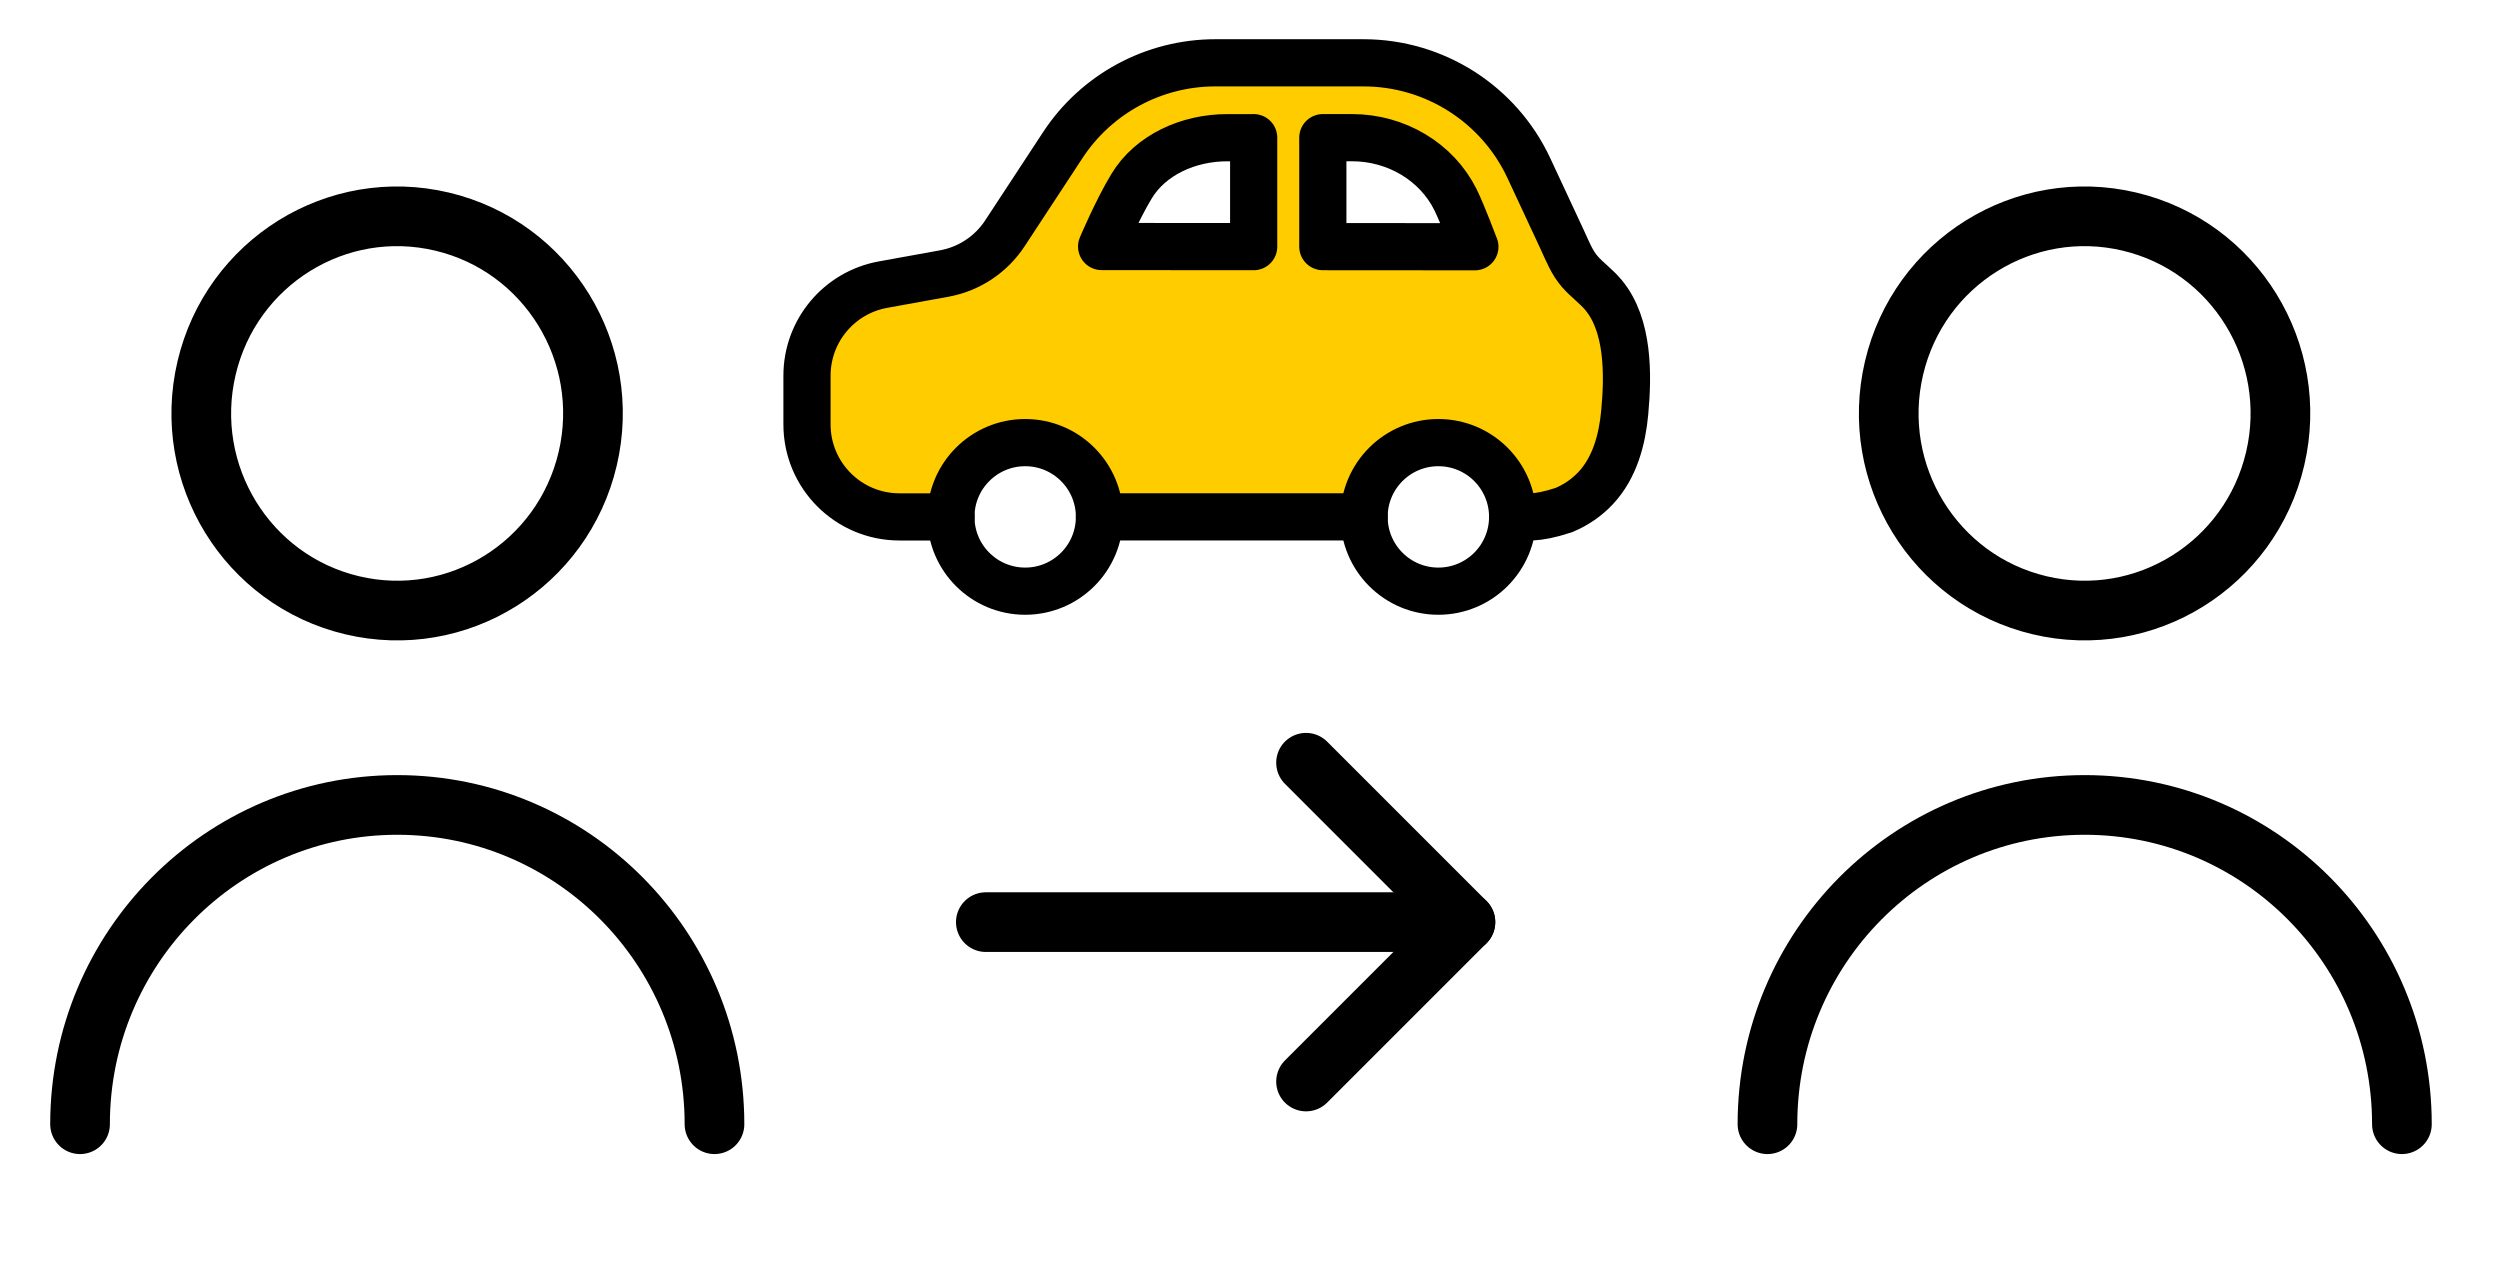
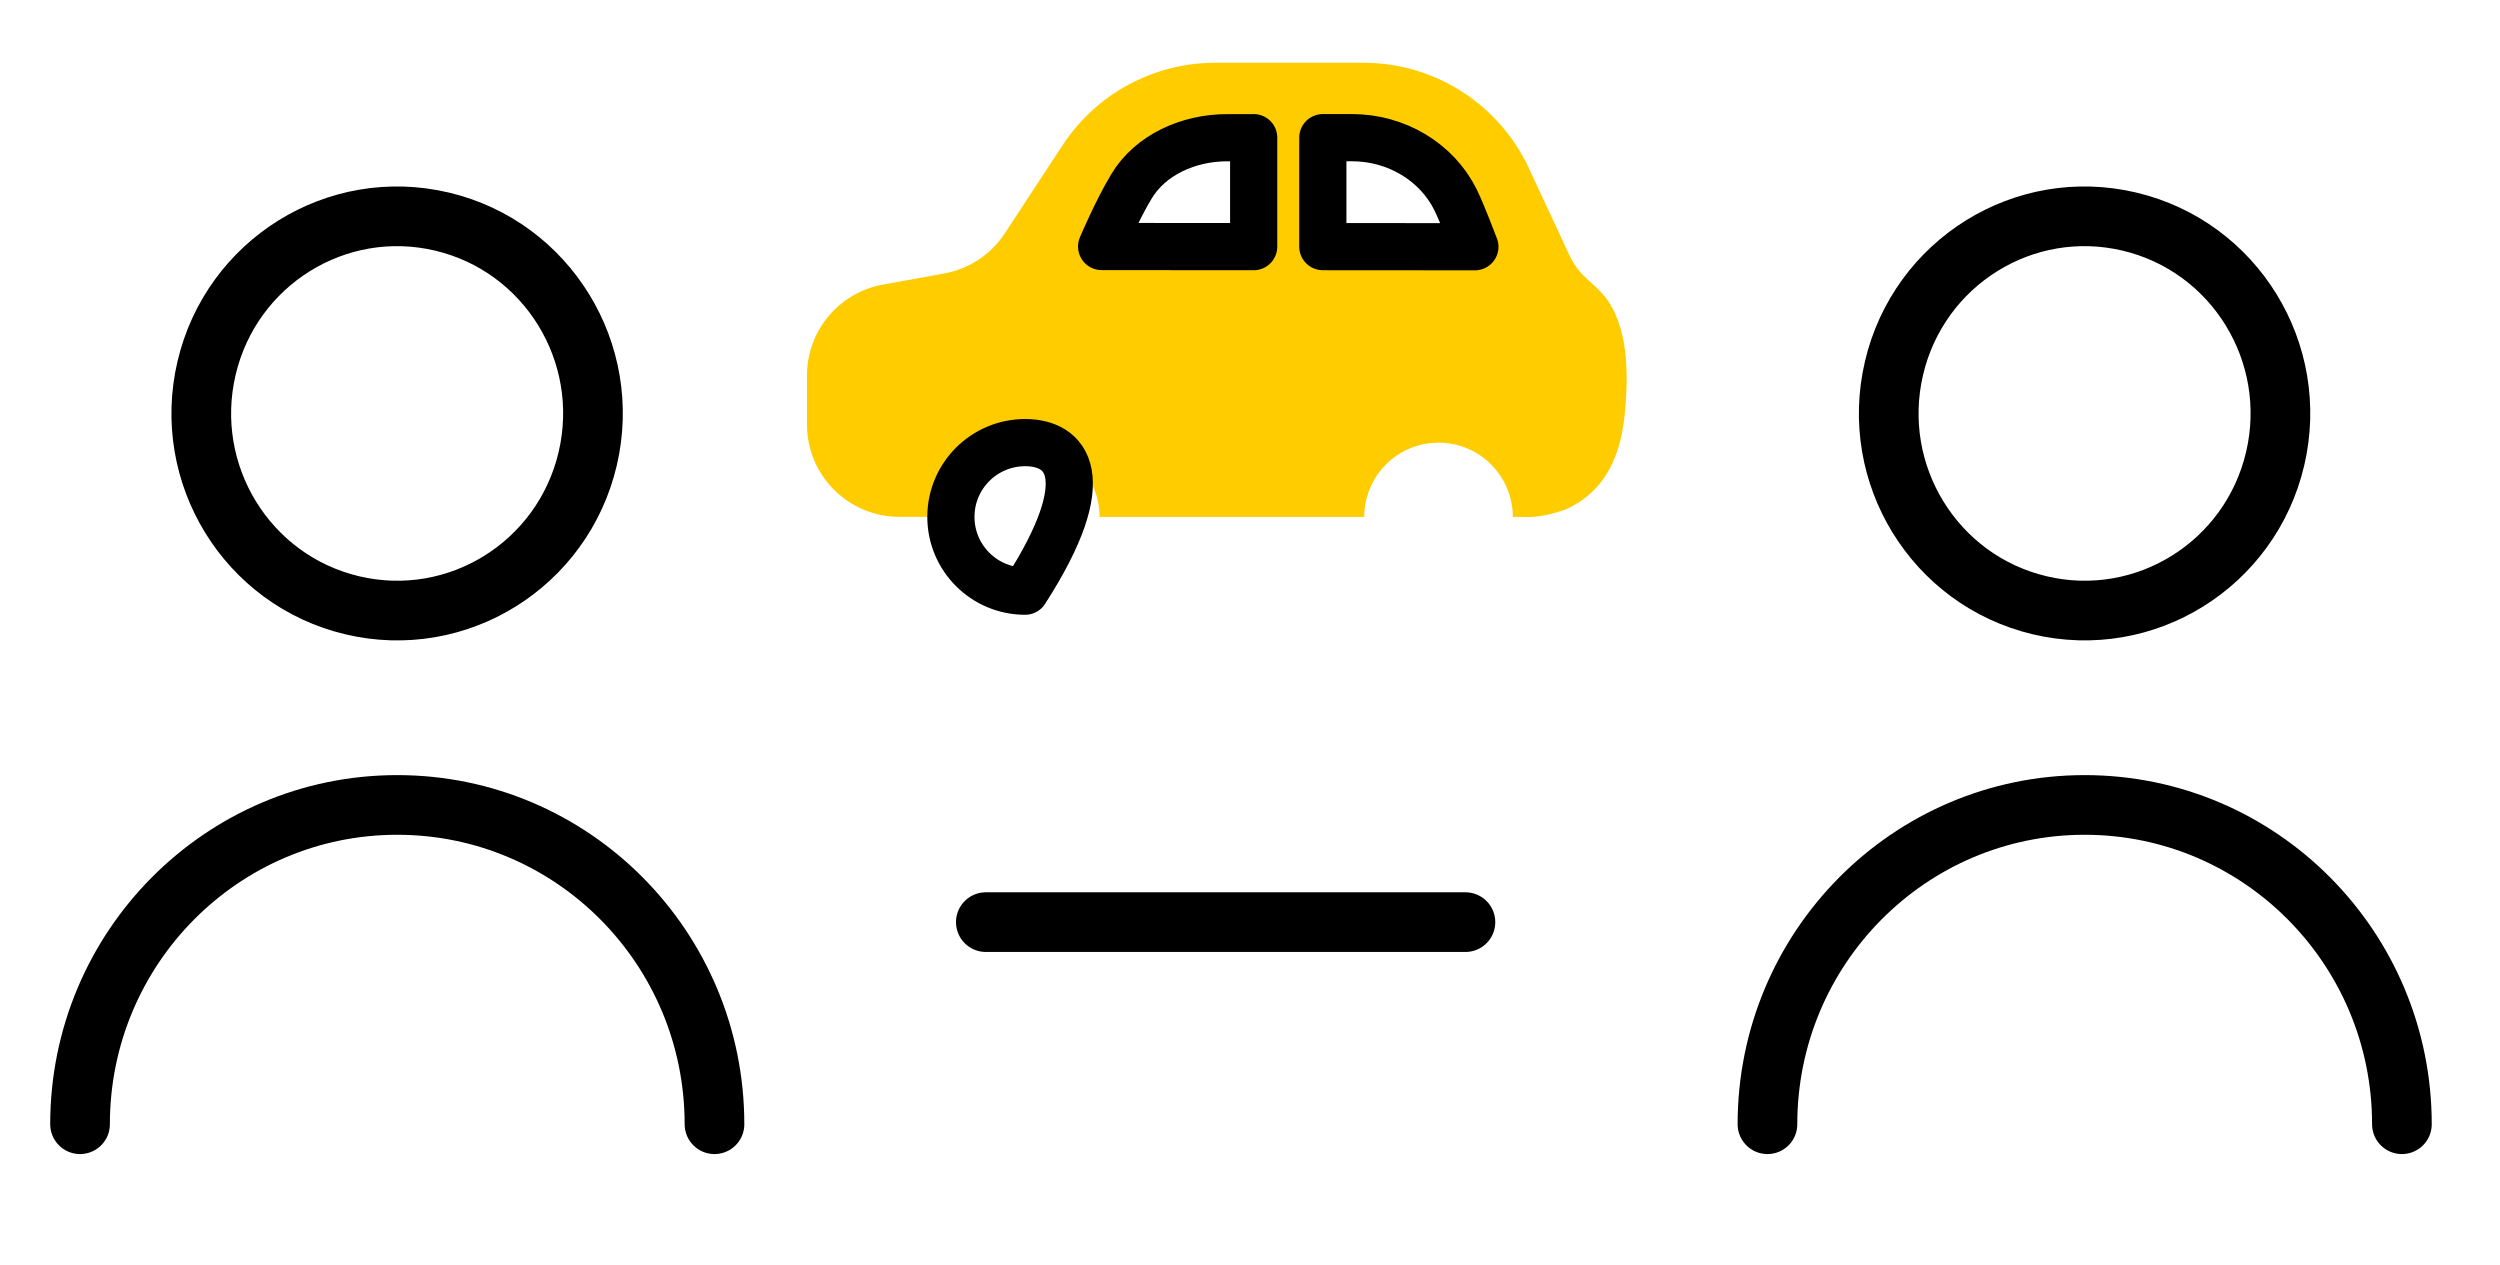
<svg xmlns="http://www.w3.org/2000/svg" width="168" height="85" viewBox="0 0 168 85" fill="none">
  <path d="M66.248 61.967H98.477" stroke="black" stroke-width="4.01" stroke-linecap="round" stroke-linejoin="round" />
-   <path d="M87.766 51.256L98.476 61.967L87.766 72.677" stroke="black" stroke-width="4.01" stroke-linecap="round" stroke-linejoin="round" />
  <path d="M107.742 19.81C107.27 19.246 106.664 18.817 106.178 18.268C105.625 17.64 105.33 16.861 104.981 16.11C104.234 14.507 103.486 12.901 102.738 11.298C100.722 6.977 96.389 4.217 91.62 4.217H81.671C77.534 4.217 73.677 6.295 71.411 9.753L67.527 15.673C66.591 17.099 65.115 18.077 63.436 18.38L59.334 19.123C56.377 19.66 54.227 22.233 54.227 25.239V28.517C54.227 31.948 57.006 34.732 60.441 34.732H63.907C63.907 31.979 66.143 29.744 68.899 29.744C71.656 29.744 73.891 31.979 73.891 34.736H77.641H87.985H91.677C91.677 31.983 93.912 29.747 96.669 29.747C99.426 29.747 101.661 31.983 101.661 34.739C102.581 34.69 103.11 34.935 105.1 34.279C105.905 33.946 106.641 33.444 107.247 32.796C108.528 31.423 109.026 29.537 109.195 27.712C109.425 25.208 109.471 21.869 107.757 19.817L107.742 19.81ZM84.247 16.57L74.029 16.562C74.029 16.562 75.049 14.151 76.038 12.514C77.315 10.393 79.876 9.251 82.464 9.251H84.247V16.574V16.57ZM88.898 16.574V9.251H90.853C93.84 9.251 96.554 10.88 97.816 13.426C98.283 14.373 99.112 16.581 99.112 16.581L88.894 16.574H88.898Z" fill="#FFCC00" />
-   <path d="M68.892 39.727C71.649 39.727 73.884 37.492 73.884 34.735C73.884 31.979 71.649 29.744 68.892 29.744C66.135 29.744 63.9 31.979 63.9 34.735C63.9 37.492 66.135 39.727 68.892 39.727Z" stroke="black" stroke-width="3.171" stroke-linecap="round" stroke-linejoin="round" />
-   <path d="M96.658 39.727C99.415 39.727 101.65 37.492 101.65 34.735C101.65 31.979 99.415 29.744 96.658 29.744C93.901 29.744 91.666 31.979 91.666 34.735C91.666 37.492 93.901 39.727 96.658 39.727Z" stroke="black" stroke-width="3.171" stroke-linecap="round" stroke-linejoin="round" />
+   <path d="M68.892 39.727C73.884 31.979 71.649 29.744 68.892 29.744C66.135 29.744 63.9 31.979 63.9 34.735C63.9 37.492 66.135 39.727 68.892 39.727Z" stroke="black" stroke-width="3.171" stroke-linecap="round" stroke-linejoin="round" />
  <path d="M99.112 16.581L88.894 16.574V9.251H90.85C93.837 9.251 96.551 10.88 97.812 13.426C98.28 14.373 99.108 16.581 99.108 16.581H99.112Z" stroke="black" stroke-width="3.171" stroke-linecap="round" stroke-linejoin="round" />
  <path d="M84.247 9.251V16.574L74.029 16.566C74.029 16.566 75.049 14.154 76.038 12.517C77.315 10.397 79.876 9.254 82.464 9.254H84.247V9.251Z" stroke="black" stroke-width="3.171" stroke-linecap="round" stroke-linejoin="round" />
-   <path d="M73.883 34.735L77.629 34.732H87.977L91.669 34.735" stroke="black" stroke-width="3.171" stroke-linecap="round" stroke-linejoin="round" />
-   <path d="M101.65 34.736C102.57 34.686 103.099 34.931 105.089 34.276C105.894 33.942 106.63 33.44 107.236 32.792C108.516 31.419 109.015 29.533 109.183 27.708C109.414 25.204 109.46 21.865 107.746 19.814C107.274 19.25 106.668 18.821 106.181 18.272C105.629 17.644 105.334 16.865 104.985 16.114C104.238 14.511 103.49 12.905 102.742 11.302C100.726 6.981 96.393 4.221 91.624 4.221H81.674C77.541 4.221 73.68 6.299 71.415 9.757L67.531 15.677C66.595 17.103 65.119 18.081 63.44 18.384L59.337 19.127C56.381 19.664 54.23 22.237 54.23 25.243V28.521C54.23 31.952 57.01 34.736 60.445 34.736H63.911" stroke="black" stroke-width="3.171" stroke-linecap="round" stroke-linejoin="round" />
  <path d="M39.494 30.826C41.163 23.707 36.783 16.573 29.71 14.893C22.637 13.213 15.55 17.622 13.88 24.741C12.211 31.86 16.591 38.994 23.664 40.674C30.738 42.354 37.825 37.945 39.494 30.826Z" stroke="black" stroke-width="4.01" stroke-linecap="round" stroke-linejoin="round" />
  <path d="M48.013 75.548C48.013 63.695 38.467 54.092 26.696 54.092C14.919 54.092 5.379 63.701 5.379 75.548" stroke="black" stroke-width="4.01" stroke-linecap="round" stroke-linejoin="round" />
  <path d="M152.891 30.825C154.56 23.706 150.179 16.573 143.106 14.893C136.033 13.212 128.946 17.621 127.277 24.741C125.607 31.86 129.988 38.993 137.061 40.673C144.134 42.354 151.221 37.945 152.891 30.825Z" stroke="black" stroke-width="4.01" stroke-linecap="round" stroke-linejoin="round" />
  <path d="M161.408 75.548C161.408 63.695 151.861 54.092 140.091 54.092C128.314 54.092 118.773 63.701 118.773 75.548" stroke="black" stroke-width="4.01" stroke-linecap="round" stroke-linejoin="round" />
</svg>